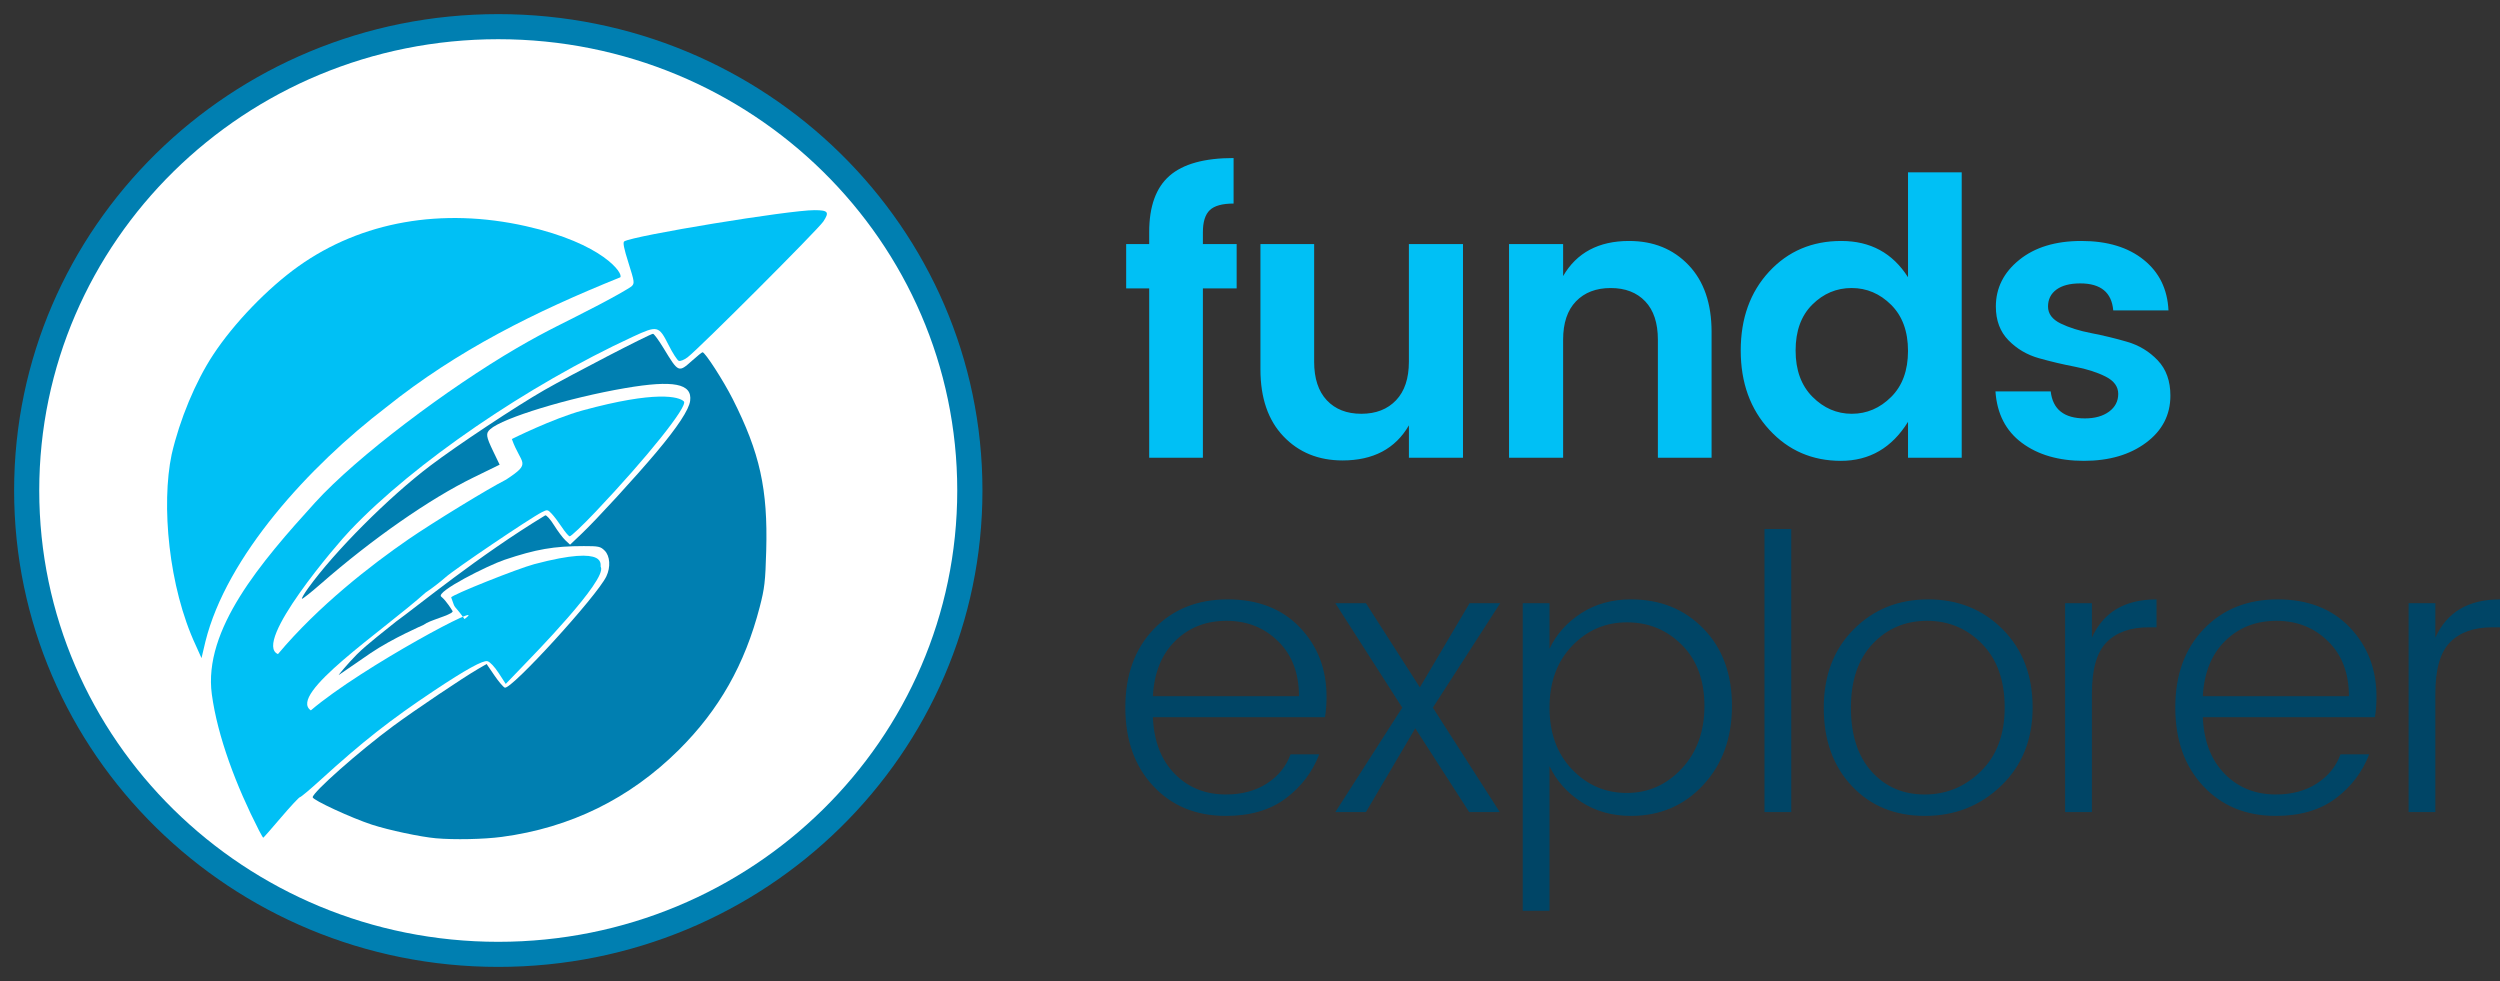
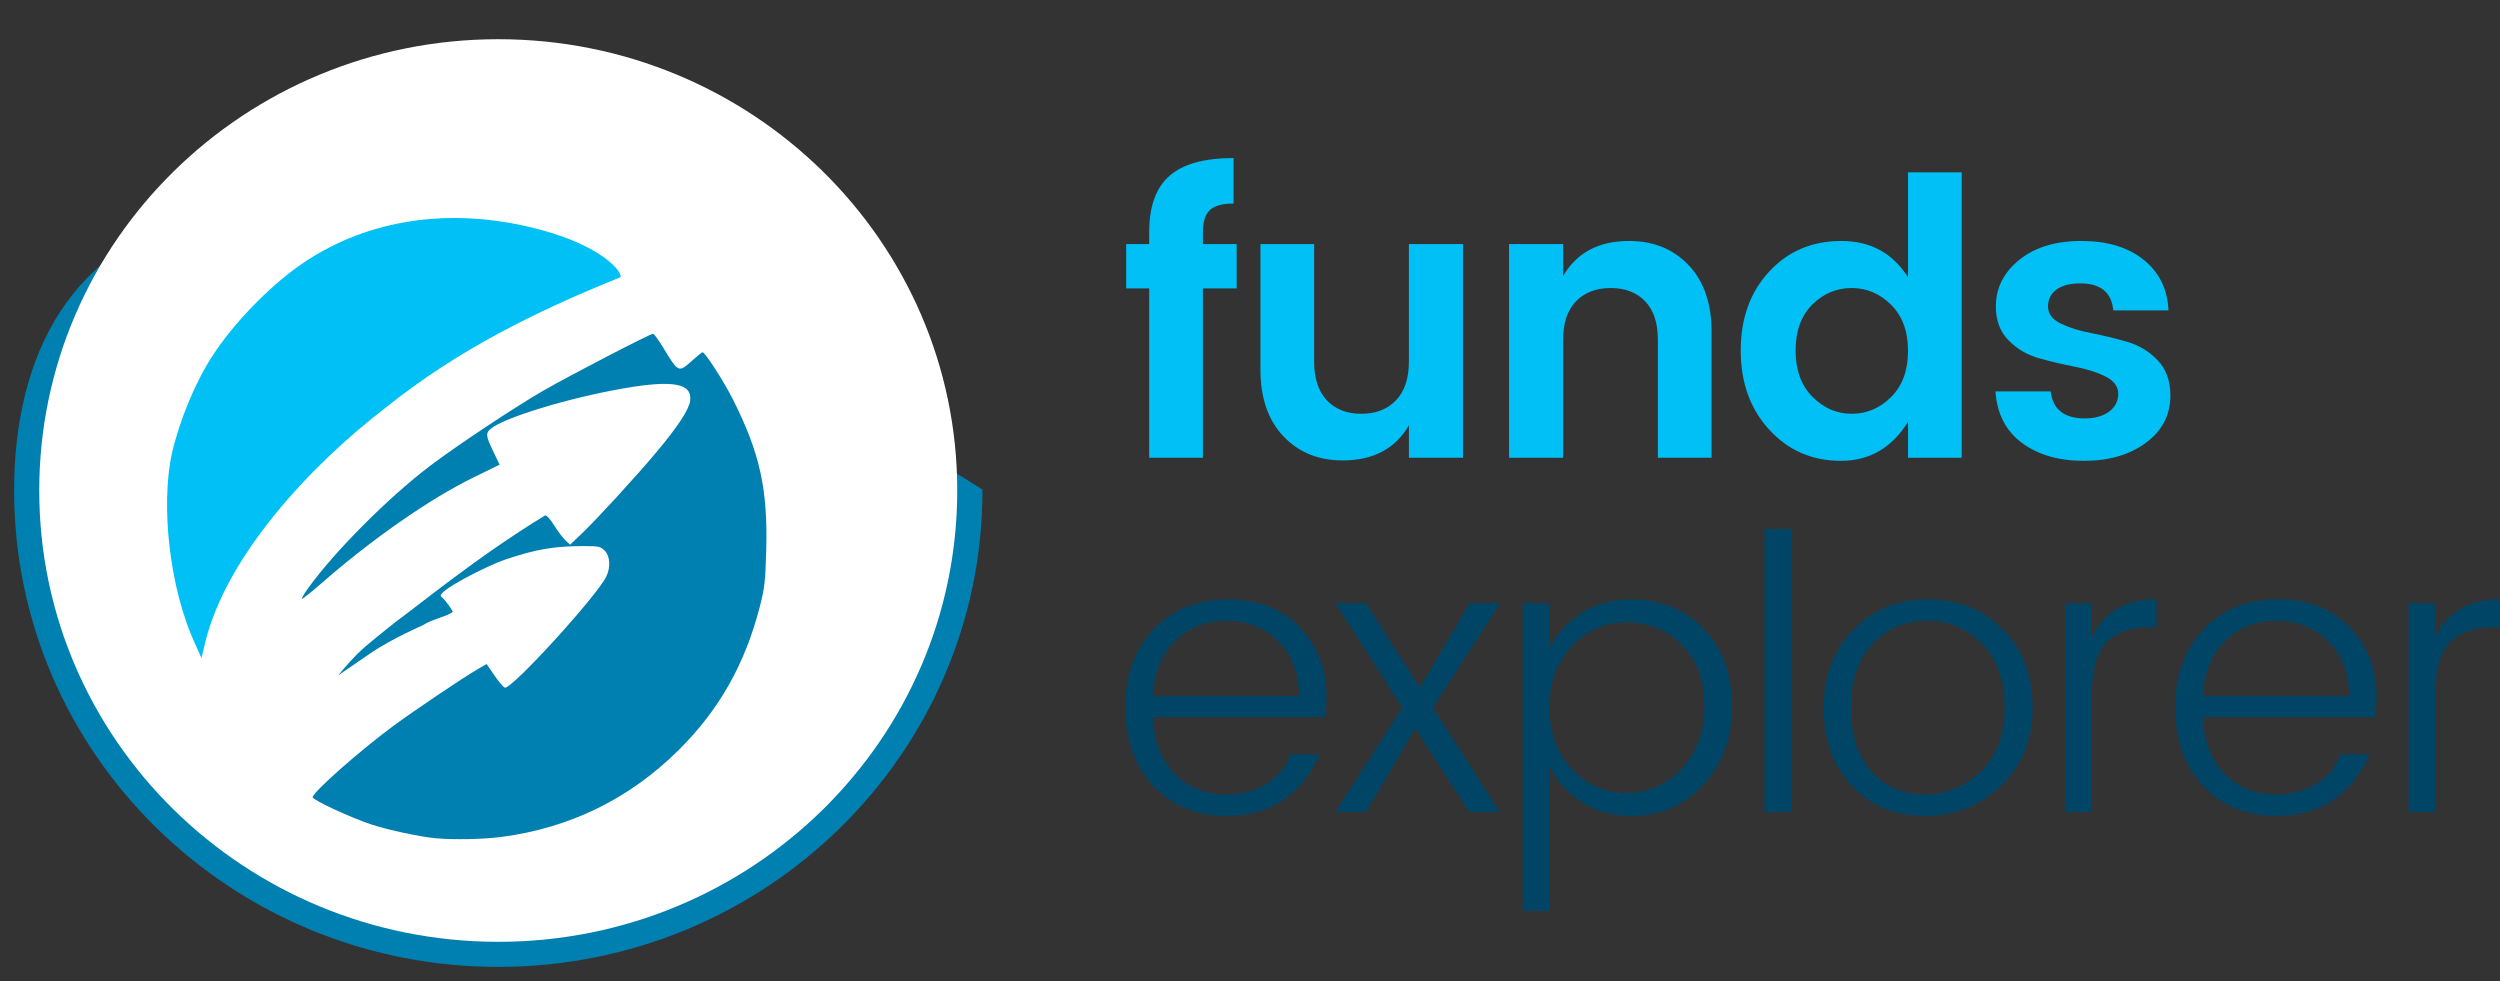
<svg xmlns="http://www.w3.org/2000/svg" width="158" height="62" viewBox="0 0 158 62" fill="none">
  <rect x="0" y="0" width="158" height="62" fill="#333333" stroke="none" />
  <path fill-rule="evenodd" clip-rule="evenodd" d="M78.157 15.425V18.228H76.023V28.93H72.629V18.228H71.174V15.425H72.629V14.669C72.629 13.043 73.057 11.857 73.914 11.11C74.77 10.362 76.12 9.988 77.963 9.988V12.865C77.251 12.865 76.751 13.003 76.46 13.279C76.169 13.556 76.023 14.019 76.023 14.669V15.425H78.157V15.425ZM89.043 15.425H92.461V28.93H89.043V26.882C88.186 28.361 86.788 29.1 84.848 29.1C83.329 29.1 82.084 28.593 81.114 27.577C80.145 26.561 79.66 25.151 79.66 23.347V15.425H83.054V22.86C83.054 23.916 83.321 24.729 83.854 25.297C84.388 25.866 85.115 26.151 86.036 26.151C86.957 26.151 87.689 25.866 88.23 25.297C88.771 24.729 89.042 23.916 89.042 22.86V15.425H89.043ZM98.789 15.425V17.448C99.646 15.969 101.036 15.229 102.959 15.229C104.495 15.229 105.747 15.737 106.717 16.753C107.687 17.769 108.172 19.178 108.172 20.983V28.93H104.778V21.47C104.778 20.414 104.511 19.605 103.978 19.045C103.444 18.484 102.717 18.204 101.796 18.204C100.874 18.204 100.143 18.484 99.602 19.045C99.06 19.605 98.789 20.414 98.789 21.47V28.93H95.371V15.425H98.789V15.425ZM119.519 25.09C120.23 24.383 120.586 23.412 120.586 22.177C120.586 20.942 120.23 19.971 119.519 19.264C118.808 18.557 117.975 18.203 117.022 18.203C116.068 18.203 115.239 18.553 114.536 19.252C113.833 19.951 113.482 20.918 113.482 22.153C113.482 23.388 113.837 24.363 114.548 25.078C115.26 25.793 116.088 26.151 117.034 26.151C117.979 26.151 118.808 25.797 119.519 25.09ZM111.821 27.162C110.617 25.854 110.014 24.184 110.014 22.152C110.014 20.121 110.613 18.459 111.809 17.167C113.005 15.875 114.524 15.229 116.367 15.229C118.21 15.229 119.616 15.993 120.586 17.521V10.89H123.98V28.929H120.586V26.662C119.567 28.304 118.153 29.125 116.343 29.125C114.532 29.125 113.025 28.471 111.821 27.162ZM126.138 19.373C126.138 18.203 126.631 17.22 127.617 16.424C128.602 15.627 129.912 15.229 131.544 15.229C133.177 15.229 134.486 15.623 135.472 16.412C136.458 17.2 136.984 18.268 137.048 19.617H133.557C133.46 18.479 132.765 17.911 131.472 17.911C130.825 17.911 130.324 18.041 129.968 18.301C129.613 18.561 129.435 18.918 129.435 19.373C129.435 19.828 129.702 20.186 130.235 20.446C130.769 20.706 131.415 20.909 132.175 21.055C132.934 21.202 133.69 21.384 134.442 21.604C135.193 21.823 135.836 22.213 136.369 22.774C136.903 23.335 137.169 24.078 137.169 25.005C137.169 26.224 136.656 27.215 135.63 27.979C134.603 28.743 133.294 29.125 131.702 29.125C130.11 29.125 128.804 28.747 127.786 27.991C126.768 27.236 126.21 26.151 126.113 24.737H129.605C129.734 25.875 130.453 26.443 131.762 26.443C132.393 26.443 132.902 26.301 133.29 26.017C133.677 25.732 133.872 25.358 133.872 24.895C133.872 24.432 133.605 24.066 133.071 23.798C132.538 23.53 131.892 23.323 131.132 23.176C130.372 23.03 129.617 22.852 128.865 22.64C128.113 22.429 127.471 22.052 126.937 21.507C126.404 20.962 126.138 20.251 126.138 19.373Z" fill="#00C0F5" />
  <path fill-rule="evenodd" clip-rule="evenodd" d="M77.479 51.565C75.594 51.565 74.062 50.937 72.886 49.679C71.709 48.422 71.121 46.766 71.121 44.711C71.121 42.656 71.721 41.004 72.922 39.755C74.123 38.505 75.678 37.881 77.588 37.881C79.497 37.881 81.016 38.469 82.144 39.646C83.273 40.822 83.837 42.281 83.837 44.022C83.837 44.489 83.805 44.925 83.74 45.327H72.862C72.926 46.842 73.386 48.035 74.24 48.905C75.094 49.776 76.174 50.211 77.479 50.211C78.494 50.211 79.36 49.977 80.077 49.51C80.795 49.042 81.29 48.43 81.564 47.672H83.377C82.942 48.801 82.233 49.731 81.25 50.465C80.267 51.199 79.01 51.565 77.479 51.565ZM82.096 43.998C82.096 42.547 81.656 41.391 80.779 40.529C79.9 39.666 78.812 39.235 77.515 39.235C76.218 39.235 75.138 39.658 74.276 40.504C73.414 41.35 72.942 42.515 72.862 43.998H82.096ZM94.811 38.123L90.557 44.723L94.787 51.323H92.853L89.445 46.029L86.327 51.323H84.393L88.623 44.723L84.393 38.123H86.327L89.735 43.442L92.877 38.123H94.811ZM102.813 50.115C104.166 50.115 105.323 49.603 106.282 48.58C107.24 47.556 107.72 46.234 107.72 44.615C107.72 42.995 107.245 41.709 106.294 40.758C105.343 39.807 104.187 39.332 102.825 39.332C101.463 39.332 100.307 39.828 99.356 40.819C98.405 41.81 97.929 43.111 97.929 44.723C97.929 46.335 98.405 47.637 99.356 48.628C100.307 49.619 101.459 50.115 102.813 50.115ZM103.078 37.881C104.932 37.881 106.459 38.498 107.659 39.731C108.86 40.964 109.461 42.592 109.461 44.615C109.461 46.637 108.856 48.302 107.647 49.607C106.439 50.913 104.916 51.565 103.078 51.565C101.886 51.565 100.839 51.271 99.936 50.683C99.034 50.095 98.365 49.341 97.929 48.422V57.561H96.237V38.123H97.929V41C98.365 40.081 99.034 39.332 99.936 38.752C100.839 38.171 101.886 37.881 103.078 37.881ZM111.515 51.324V33.433H113.207V51.324H111.515ZM121.644 50.212C123.014 50.212 124.198 49.72 125.197 48.737C126.197 47.754 126.696 46.412 126.696 44.711C126.696 43.011 126.221 41.673 125.27 40.698C124.319 39.723 123.159 39.235 121.789 39.235C120.419 39.235 119.275 39.719 118.356 40.686C117.438 41.653 116.978 42.999 116.978 44.723C116.978 46.448 117.413 47.794 118.284 48.761C119.154 49.728 120.274 50.212 121.644 50.212ZM121.656 51.565C119.762 51.565 118.224 50.937 117.039 49.679C115.854 48.422 115.262 46.774 115.262 44.735C115.262 42.696 115.891 41.044 117.148 39.779C118.405 38.514 119.976 37.881 121.861 37.881C123.747 37.881 125.318 38.514 126.575 39.779C127.832 41.044 128.461 42.688 128.461 44.711C128.461 46.734 127.8 48.382 126.479 49.655C125.157 50.929 123.55 51.565 121.656 51.565ZM132.208 38.123V40.299C132.933 38.687 134.294 37.881 136.293 37.881V39.646H135.809C134.649 39.646 133.759 39.96 133.138 40.589C132.517 41.218 132.208 42.297 132.208 43.828V51.323H130.515V38.123L132.208 38.123ZM143.835 51.565C141.95 51.565 140.419 50.937 139.242 49.679C138.066 48.422 137.478 46.766 137.478 44.711C137.478 42.656 138.078 41.004 139.279 39.755C140.479 38.505 142.035 37.881 143.944 37.881C145.854 37.881 147.373 38.469 148.501 39.646C149.629 40.822 150.193 42.281 150.193 44.022C150.193 44.489 150.161 44.925 150.096 45.327H139.218C139.283 46.842 139.742 48.035 140.597 48.905C141.45 49.776 142.53 50.211 143.835 50.211C144.851 50.211 145.717 49.977 146.434 49.51C147.151 49.042 147.647 48.43 147.921 47.672H149.734C149.299 48.801 148.59 49.731 147.607 50.465C146.624 51.198 145.366 51.565 143.835 51.565ZM148.453 43.998C148.453 42.547 148.013 41.391 147.135 40.529C146.257 39.666 145.169 39.235 143.872 39.235C142.574 39.235 141.494 39.658 140.632 40.504C139.77 41.35 139.299 42.515 139.218 43.998H148.453ZM153.915 38.123V40.299C154.641 38.687 156.002 37.881 158.001 37.881V39.646H157.517C156.357 39.646 155.467 39.96 154.846 40.589C154.225 41.218 153.915 42.297 153.915 43.828V51.323H152.224V38.123L153.915 38.123Z" fill="#004566" />
-   <path d="M31.491 61C48.331 61 61.983 47.569 61.983 31C61.983 14.431 48.331 1 31.491 1C14.652 1 1 14.431 1 31C1 47.569 14.652 61 31.491 61Z" fill="#007FB1" stroke="#007FB1" stroke-width="0.216" stroke-miterlimit="22.926" />
+   <path d="M31.491 61C48.331 61 61.983 47.569 61.983 31C14.652 1 1 14.431 1 31C1 47.569 14.652 61 31.491 61Z" fill="#007FB1" stroke="#007FB1" stroke-width="0.216" stroke-miterlimit="22.926" />
  <path d="M31.489 59.523C47.51 59.523 60.498 46.753 60.498 31C60.498 15.248 47.51 2.478 31.489 2.478C15.468 2.478 2.48 15.248 2.48 31C2.48 46.753 15.468 59.523 31.489 59.523Z" fill="white" />
  <path fill-rule="evenodd" clip-rule="evenodd" d="M27.55 52.979C26.577 52.892 24.568 52.465 23.503 52.118C22.214 51.698 19.761 50.563 19.761 50.387C19.761 50.073 22.708 47.467 24.85 45.886C26.197 44.892 29.257 42.833 30.206 42.283L30.754 41.965L31.241 42.679C31.508 43.071 31.806 43.422 31.903 43.459C32.303 43.612 37.733 37.666 38.321 36.43C38.602 35.84 38.556 35.139 38.214 34.798C37.952 34.537 37.835 34.512 36.897 34.513C35.006 34.514 33.884 34.708 31.884 35.38C30.853 35.727 27.507 37.403 27.883 37.706C28.221 37.979 28.579 38.584 28.579 38.584C28.825 38.771 27.442 39.118 26.961 39.374C26.882 39.415 26.814 39.469 26.744 39.505C26.744 39.505 24.805 40.342 23.431 41.272C22.436 41.947 21.415 42.667 21.4 42.667C21.383 42.667 21.962 41.955 22.549 41.364C23.206 40.703 24.467 39.748 25.023 39.289C26.383 38.313 30.224 35.138 34.458 32.572C34.534 32.542 34.785 32.822 35.016 33.194C35.247 33.566 35.569 33.995 35.732 34.147L36.029 34.424L36.752 33.738C37.679 32.859 40.183 30.13 41.483 28.581C42.825 26.983 43.543 25.891 43.617 25.336C43.763 24.238 42.575 24.005 39.509 24.529C35.953 25.137 31.776 26.409 30.98 27.127C30.688 27.389 30.714 27.576 31.174 28.531L31.577 29.368L29.904 30.186C27.154 31.53 23.521 34.062 20.298 36.879C19.659 37.438 19.113 37.871 19.083 37.842C19.054 37.813 19.231 37.511 19.476 37.171C21.159 34.836 24.547 31.439 27.185 29.439C28.878 28.155 32.62 25.673 34.402 24.653C36.133 23.662 41.088 21.096 41.27 21.096C41.334 21.096 41.632 21.503 41.934 22C42.883 23.564 42.881 23.563 43.748 22.787C44.07 22.498 44.364 22.262 44.401 22.262C44.562 22.262 45.72 24.057 46.303 25.21C48.025 28.614 48.534 30.918 48.425 34.803C48.37 36.758 48.322 37.177 48.015 38.361C47.074 41.995 45.447 44.866 42.892 47.402C39.796 50.475 36.044 52.318 31.711 52.892C30.579 53.043 28.701 53.082 27.55 52.979Z" fill="#007FB1" />
-   <path fill-rule="evenodd" clip-rule="evenodd" d="M16.364 52.475C14.921 49.657 13.749 46.544 13.388 43.885C12.833 39.789 16.495 35.526 19.916 31.76C22.546 28.866 28.292 24.549 32.65 22.005C34.716 20.799 35.662 20.414 37.858 19.262C38.889 18.722 39.82 18.191 39.928 18.084C40.111 17.901 40.097 17.805 39.72 16.614C39.429 15.697 39.354 15.316 39.452 15.256C40.047 14.89 49.874 13.277 51.479 13.282C52.341 13.285 52.431 13.401 52.033 14.001C51.695 14.51 44.168 22.041 43.456 22.581C43.245 22.741 42.995 22.843 42.9 22.806C42.804 22.77 42.514 22.319 42.254 21.804C41.635 20.577 41.557 20.559 39.999 21.28C33.335 24.362 26.169 29.268 22.147 33.5C21.329 34.34 15.938 40.641 17.567 41.339C20.113 38.297 23.481 35.69 25.8 34.093C27.364 33.017 30.888 30.862 31.986 30.311C33.664 29.21 32.922 29.377 32.349 27.746C32.349 27.746 34.933 26.454 36.824 25.938C41.461 24.673 42.916 25.066 43.221 25.37C43.503 25.65 40.883 28.926 37.655 32.33C36.816 33.215 36.07 33.92 35.998 33.897C35.925 33.874 35.701 33.606 35.499 33.301C35.297 32.997 35.014 32.622 34.868 32.468C34.616 32.201 34.59 32.197 34.24 32.374C33.497 32.751 28.742 35.964 28.156 36.486C27.823 36.783 27.26 37.215 26.906 37.445C24.172 39.89 18.16 43.888 19.645 44.896C22.898 42.123 31.162 37.764 29.359 39.125C28.577 38.039 28.836 38.652 28.515 37.758C28.515 37.609 32.743 35.925 33.765 35.655C38.615 34.37 37.869 35.797 37.972 35.836C38.377 36.66 33.582 41.539 33.096 42.047L31.963 43.224L31.518 42.539C31.258 42.139 30.963 41.826 30.808 41.787C30.525 41.716 29.433 42.319 27.433 43.651C24.66 45.498 22.928 46.86 20.249 49.298C19.597 49.892 19.017 50.378 18.961 50.378C18.905 50.378 18.366 50.955 17.765 51.66C17.164 52.366 16.657 52.944 16.638 52.944C16.62 52.944 16.497 52.733 16.364 52.475Z" fill="#00C0F5" />
  <path fill-rule="evenodd" clip-rule="evenodd" d="M12.373 40.785C10.649 37.093 10.184 31.878 10.849 28.72C11.355 26.52 12.356 24.116 13.473 22.42C14.785 20.426 16.919 18.212 18.863 16.828C22.84 13.997 27.928 13.101 33.232 14.291C38.119 15.387 39.429 17.309 39.198 17.528C33.818 19.699 28.927 22.12 24.407 25.739C19.532 29.47 14.318 35.163 12.981 40.552L12.735 41.593L12.373 40.785Z" fill="#00C0F5" />
</svg>